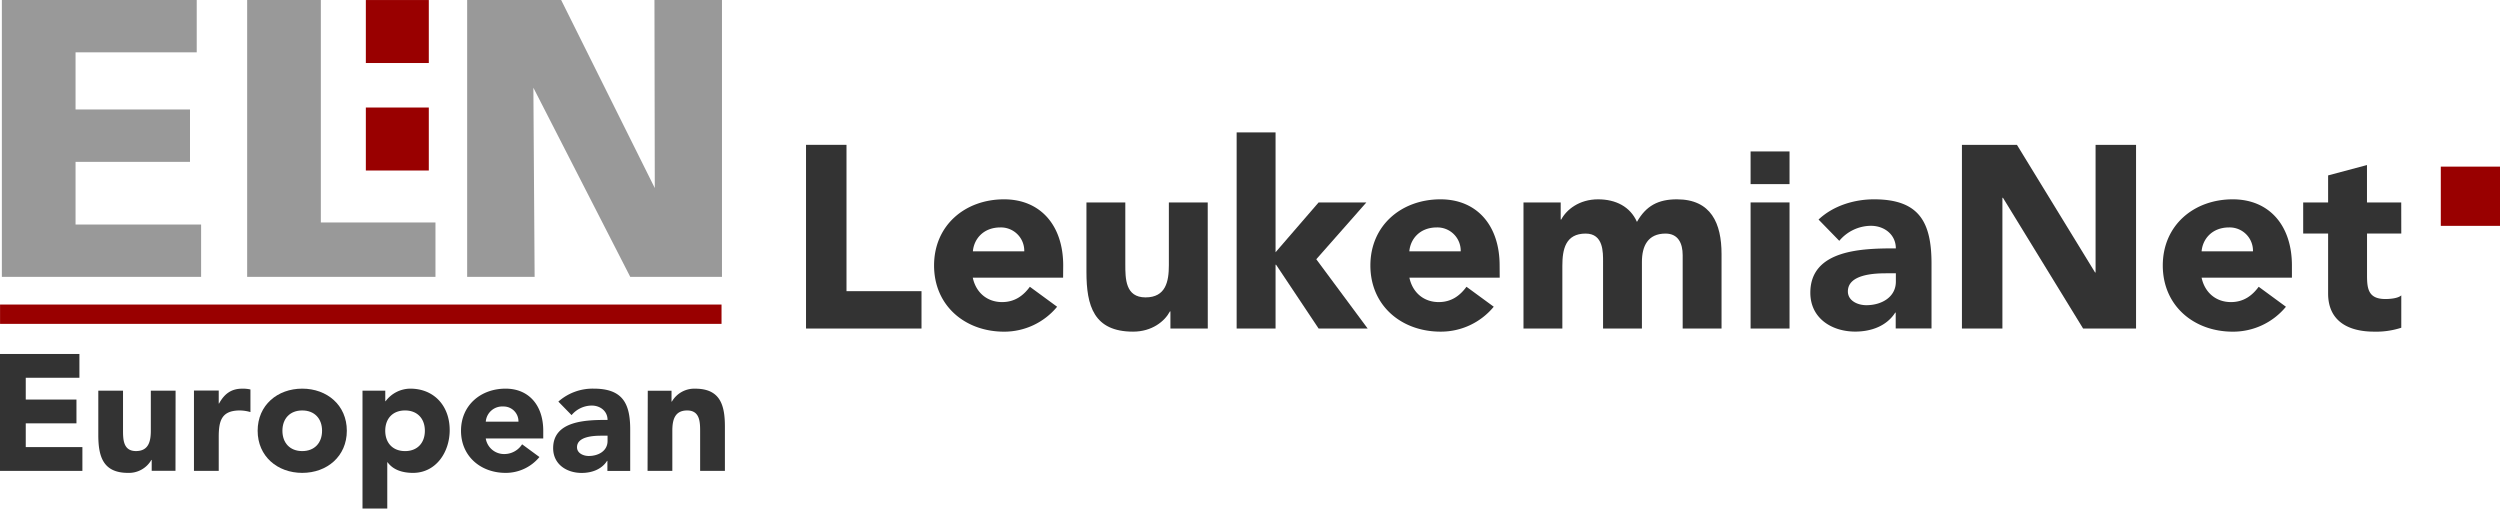
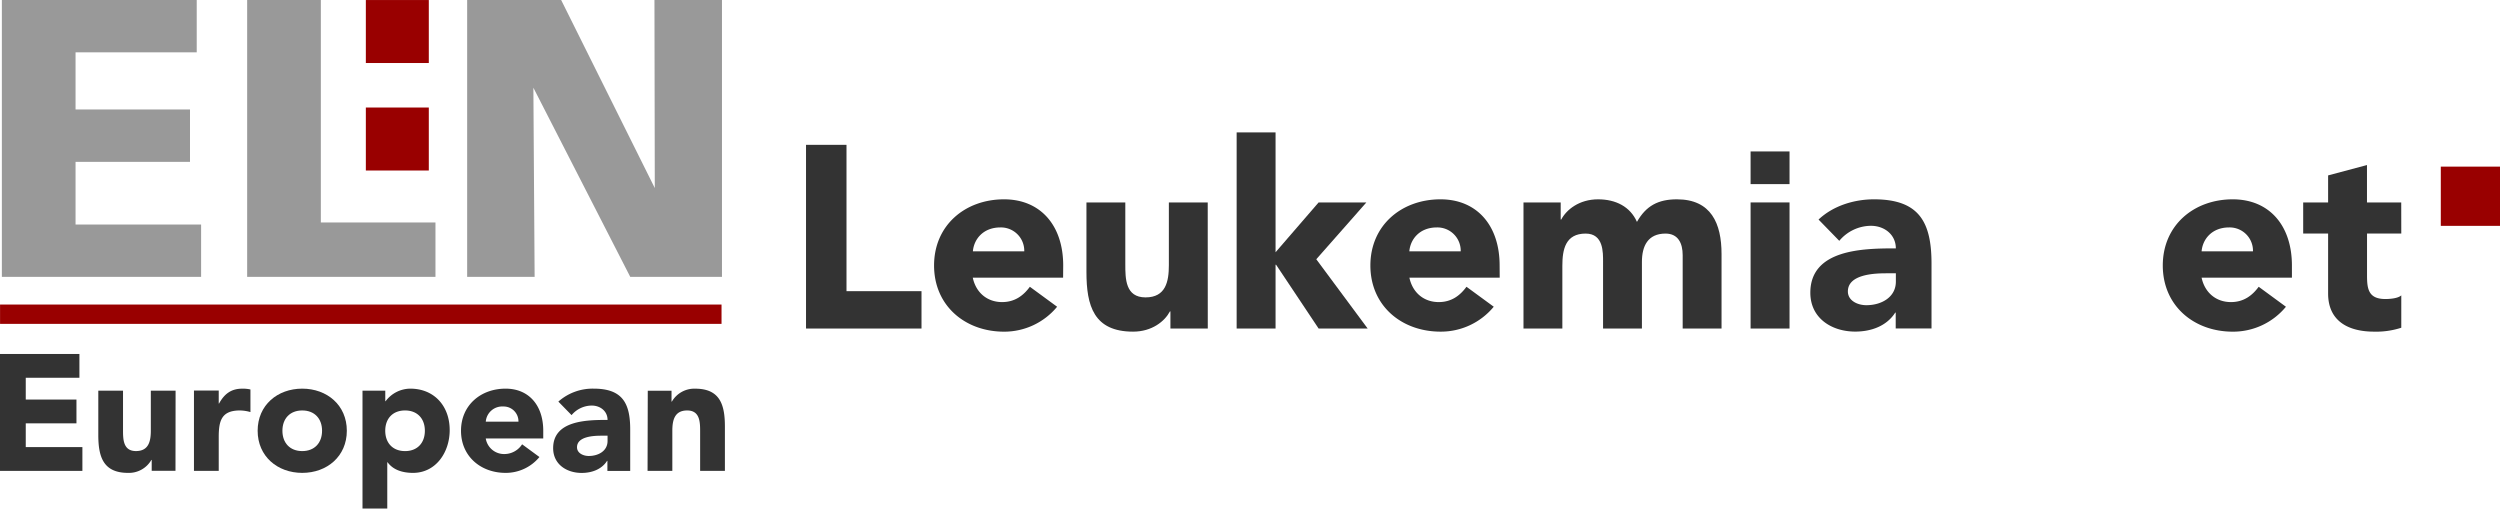
<svg xmlns="http://www.w3.org/2000/svg" viewBox="0 0 964.89 196.27">
  <defs>
    <style>.cls-1{fill:#900;}.cls-2{fill:#999;}.cls-3{fill:#333;}</style>
  </defs>
  <g id="Layer_2" data-name="Layer 2">
    <g id="Layer_1-2" data-name="Layer 1">
      <rect class="cls-1" x="0.02" y="117.54" width="278.46" height="7.46" />
      <rect class="cls-1" x="141.2" y="0.01" width="24.3" height="24.31" />
      <rect class="cls-1" x="141.2" y="41.5" width="24.3" height="24.31" />
      <path class="cls-2" d="M206.34,106.86l-.48-73,37.39,73h35.4V0H252.59l.13,72.58L216.58,0H180.3V106.86Zm-38.27,0v-21H123.83V0H95.39V106.86Zm-90.45,0V86.66H29.16V62.47H73.33V42.26H29.16V20.2H75.93V0H.72V106.86Z" />
      <rect class="cls-1" x="942.04" y="64.31" width="22.85" height="22.86" />
      <polygon class="cls-3" points="0 181.74 31.8 181.74 31.8 172.56 9.94 172.56 9.94 163.39 29.51 163.39 29.51 154.21 9.94 154.21 9.94 145.8 30.65 145.8 30.65 136.62 0 136.62 0 181.74" />
      <path class="cls-3" d="M67.77,150.77H58.21v15.42c0,4-.76,7.9-5.73,7.9s-5-4.58-5-8.15V150.77H37.94v17.08c0,8.28,1.79,14.66,11.48,14.66a10,10,0,0,0,9-5h.13v4.2h9.18Z" />
      <path class="cls-3" d="M74.86,181.74h9.56V168.8c0-6.18.9-10.38,8.16-10.38a14.84,14.84,0,0,1,4.08.63v-8.73a12.89,12.89,0,0,0-3.19-.31c-4.21,0-6.88,2-8.92,5.73h-.13v-5H74.86Z" />
      <path class="cls-3" d="M116.65,150c-9.56,0-17.21,6.37-17.21,16.25s7.65,16.26,17.21,16.26,17.21-6.38,17.21-16.26S126.21,150,116.65,150Zm0,24.1c-4.78,0-7.65-3.19-7.65-7.85s2.87-7.83,7.65-7.83,7.65,3.18,7.65,7.83S121.43,174.1,116.65,174.1Z" />
      <path class="cls-3" d="M158.33,150a12,12,0,0,0-9.5,4.85h-.13v-4.08h-8.79v45.5h9.56V178.42h.13c2.16,3,5.86,4.09,9.81,4.09,8.8,0,14.15-7.91,14.15-16.51C173.56,156.63,167.51,150,158.33,150Zm-2,24.1c-4.78,0-7.64-3.19-7.64-7.85s2.86-7.83,7.64-7.83,7.65,3.18,7.65,7.83S161.13,174.1,156.35,174.1Z" />
      <path class="cls-3" d="M209.67,166.26c0-9.88-5.62-16.26-14.53-16.26-9.57,0-17.21,6.38-17.21,16.26s7.64,16.25,17.21,16.25a16.85,16.85,0,0,0,13.06-6.12l-6.69-4.91a8.16,8.16,0,0,1-6.82,3.76,7.15,7.15,0,0,1-7.21-6h22.19Zm-22.18-3.51a6.36,6.36,0,0,1,6.75-5.86,5.72,5.72,0,0,1,5.86,5.86Z" />
      <path class="cls-3" d="M229.14,150a19.94,19.94,0,0,0-13.64,5l5.1,5.22a10.22,10.22,0,0,1,7.78-3.69c3.31,0,6.11,2.16,6.11,5.54-8,0-21,.19-21,10.9,0,6.24,5.23,9.56,11,9.56,3.89,0,7.71-1.34,9.81-4.66h.13v3.89h8.8V166C243.29,155.67,240.29,150,229.14,150Zm5.35,20.2c0,3.82-3.5,5.79-7.26,5.79-2.1,0-4.53-1.08-4.53-3.37,0-4.21,6.5-4.46,9.43-4.46h2.36Z" />
      <path class="cls-3" d="M249.93,181.74h9.56V166.32c0-4,.76-7.9,5.73-7.9s5,4.59,5,8.15v15.17h9.56V164.66c0-8.28-1.78-14.65-11.47-14.65a10,10,0,0,0-9,5h-.13v-4.21h-9.17Z" />
      <polygon class="cls-3" points="311.09 126.8 355.66 126.8 355.66 112.38 326.71 112.38 326.71 55.9 311.09 55.9 311.09 126.8" />
      <path class="cls-3" d="M410.35,102.47c0-15.53-8.82-25.54-22.84-25.54-15,0-27,10-27,25.54s12,25.54,27,25.54A26.45,26.45,0,0,0,408,118.39l-10.52-7.71c-2.5,3.41-5.81,5.91-10.72,5.91-5.8,0-10.11-3.71-11.31-9.42h34.86ZM375.49,97c.4-4.71,4-9.22,10.62-9.22A9,9,0,0,1,395.32,97Z" />
      <path class="cls-3" d="M466.13,78.13h-15v24.24c0,6.3-1.21,12.41-9,12.41s-7.81-7.2-7.81-12.81V78.13h-15V105c0,13,2.81,23,18,23,7.31,0,12.21-4,14.22-7.81h.19v6.6h14.42Z" />
      <polygon class="cls-3" points="477.29 126.8 492.31 126.8 492.31 102.17 492.51 102.17 508.93 126.8 527.86 126.8 508.03 100.06 527.36 78.13 508.93 78.13 492.31 97.36 492.31 51.09 477.29 51.09 477.29 126.8" />
      <path class="cls-3" d="M578.79,102.47c0-15.53-8.82-25.54-22.83-25.54-15,0-27.05,10-27.05,25.54S540.93,128,556,128a26.42,26.42,0,0,0,20.52-9.62L566,110.68c-2.51,3.41-5.81,5.91-10.72,5.91-5.8,0-10.11-3.71-11.31-9.42h34.85ZM543.94,97c.4-4.71,4-9.22,10.61-9.22A9,9,0,0,1,563.77,97Z" />
      <path class="cls-3" d="M588,126.8h15V102.56c0-6.3,1.2-12.41,9-12.41,6.91,0,6.71,7.31,6.71,10.92V126.8h15V101.07c0-6,2.21-10.92,9.12-10.92,4.9,0,6.61,3.8,6.61,8.31V126.8h15V98.06c0-11.82-4-21.13-17.23-21.13-7.21,0-11.91,2.5-15.42,8.71-2.61-5.91-8.21-8.71-15-8.71-7.31,0-12.22,4-14.23,7.81h-.2V78.13H588Z" />
      <rect class="cls-3" x="675.65" y="78.13" width="15.03" height="48.67" />
      <rect class="cls-3" x="675.65" y="58.45" width="15.03" height="12.61" />
      <path class="cls-3" d="M723.31,76.93c-7.91,0-15.93,2.6-21.43,7.81l8,8.21a16.05,16.05,0,0,1,12.22-5.8c5.2,0,9.61,3.4,9.61,8.71-12.52,0-33,.3-33,17.12,0,9.82,8.21,15,17.33,15,6.11,0,12.11-2.11,15.43-7.32h.19v6.11h13.82V102.06C745.54,85.84,740.84,76.93,723.31,76.93Zm8.41,31.75c0,6-5.5,9.11-11.41,9.11-3.31,0-7.11-1.7-7.11-5.31,0-6.61,10.21-7,14.82-7h3.7Z" />
-       <polygon class="cls-3" points="757.22 126.8 772.84 126.8 772.84 76.33 773.05 76.33 803.99 126.8 824.42 126.8 824.42 55.9 808.8 55.9 808.8 105.17 808.61 105.17 778.45 55.9 757.22 55.9 757.22 126.8" />
      <path class="cls-3" d="M884.58,102.47c0-15.53-8.81-25.54-22.84-25.54-15,0-27,10-27,25.54s12,25.54,27,25.54a26.42,26.42,0,0,0,20.53-9.62l-10.51-7.71c-2.51,3.41-5.81,5.91-10.72,5.91-5.8,0-10.11-3.71-11.32-9.42h34.86ZM849.72,97c.4-4.71,4-9.22,10.62-9.22A9,9,0,0,1,869.55,97Z" />
      <path class="cls-3" d="M926.77,78.13H913.55V63.7l-15,4V78.13h-9.62v12h9.62v23.15c0,10.6,7.71,14.72,17.72,14.72a31.18,31.18,0,0,0,10.52-1.51V114c-1.3,1.2-4.5,1.41-6.11,1.41-6.51,0-7.11-3.81-7.11-9V90.14h13.22Z" />
    </g>
  </g>
</svg>